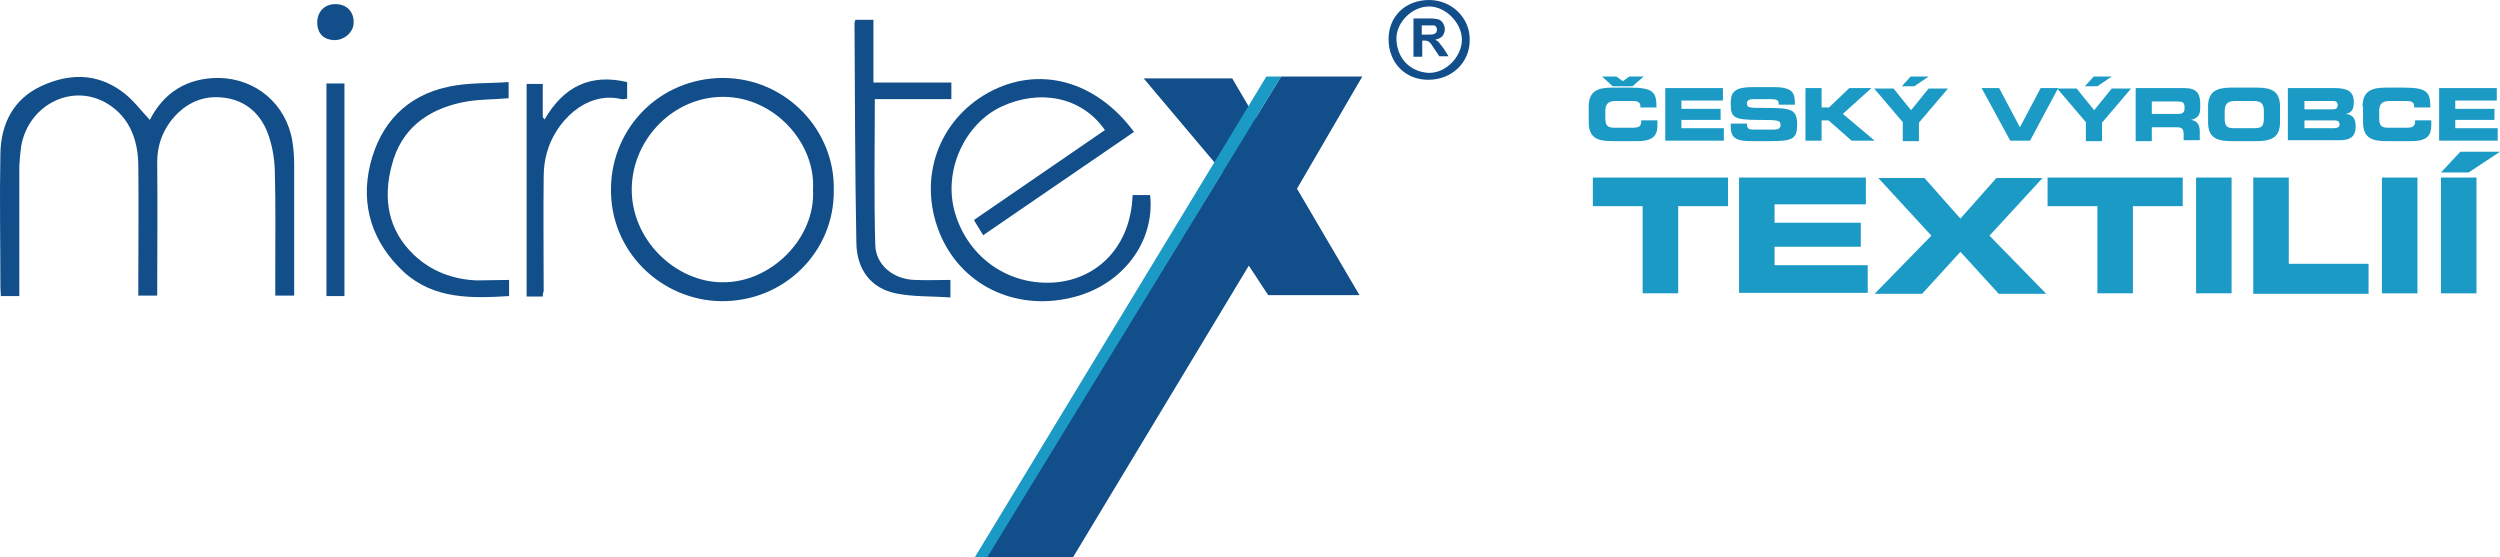
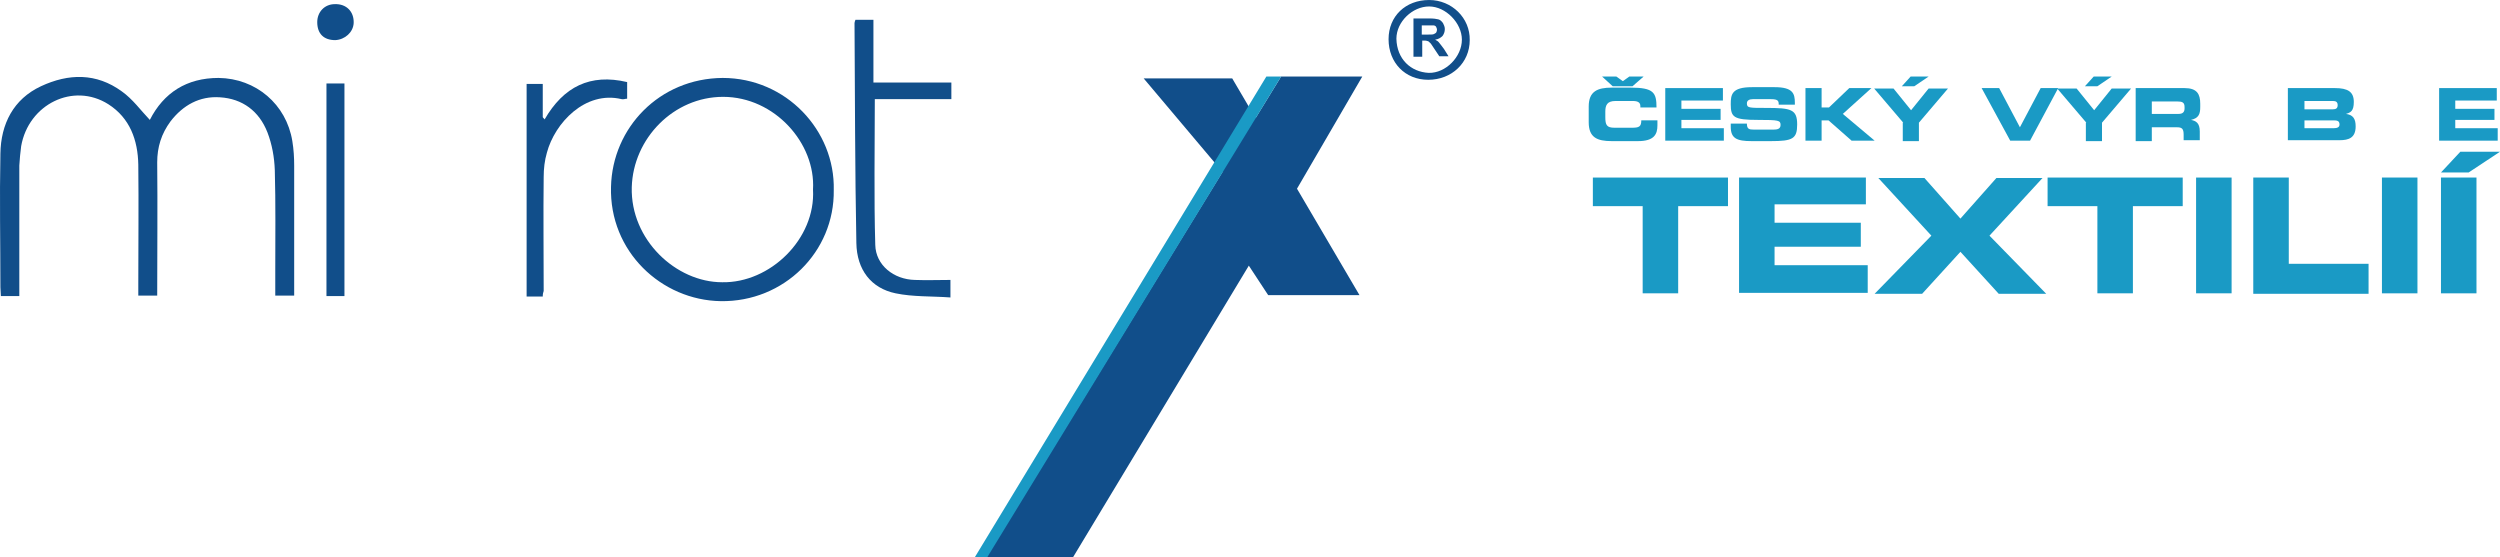
<svg xmlns="http://www.w3.org/2000/svg" xmlns:ns1="http://sodipodi.sourceforge.net/DTD/sodipodi-0.dtd" xmlns:ns2="http://www.inkscape.org/namespaces/inkscape" version="1.1" id="Vrstva_1" x="0px" y="0px" viewBox="0 0 542.089 120.8" xml:space="preserve" ns1:docname="logo.svg" width="542.089" height="120.8" ns2:export-filename="../../PhpstormProjects/microtex/www/client/1_microtex/img/logo.svg" ns2:export-xdpi="96" ns2:export-ydpi="96">
  <defs id="defs3352" />
  <ns1:namedview id="namedview3350" pagecolor="#505050" bordercolor="#eeeeee" borderopacity="1" ns2:showpageshadow="0" ns2:pageopacity="0" ns2:pagecheckerboard="0" ns2:deskcolor="#505050" showgrid="false" />
  <style type="text/css" id="style3271">
	.st0{fill:#1A9AC5;}
	.st1{fill:#114E8A;}
</style>
  <g id="g3347" ns2:export-filename="../../PhpstormProjects/microtex/www/client/1_microtex/img/logo.svg" ns2:export-xdpi="96" ns2:export-ydpi="96" transform="translate(-403.511,-323.8)">
    <g id="g3317">
      <g id="g3297">
        <path class="st0" d="m 748,346.9 c 0,-3.3 1.9,-4.1 5,-4.1 h 4.1 c 5,0 5.6,1.1 5.6,4.3 h -3.5 v -0.3 c 0,-0.8 -0.6,-1.1 -1.6,-1.1 h -3.8 c -1.8,0 -2.2,0.9 -2.2,2.3 v 1.2 c 0,1.7 0.3,2.3 2,2.3 h 3.7 c 1.6,0 2.1,-0.2 2.1,-1.6 h 3.5 v 1.1 c 0,1.9 -0.7,3.4 -4.2,3.4 H 753 c -3.2,0 -5,-0.8 -5,-4.1 z m 2.9,-6.5 h 3.1 l 1.4,1 1.4,-1 h 3.1 l -2.4,2.1 h -4.3 z" id="path3273" />
        <path class="st0" d="m 764.6,342.9 h 12.5 v 2.7 h -9 v 1.8 h 8.5 v 2.4 h -8.5 v 1.8 h 9.2 v 2.7 h -12.7 z" id="path3275" />
        <path class="st0" d="m 778.8,350.6 h 3.5 c 0,1.2 0.5,1.3 1.5,1.3 h 4.3 c 0.7,0 1.5,-0.1 1.5,-1 0,-1 -0.4,-1.1 -4.9,-1.1 -5.3,0 -5.9,-0.6 -5.9,-3.4 0,-2.1 0.2,-3.7 4.6,-3.7 h 4.9 c 4,0 4.4,1.4 4.4,3.4 v 0.4 h -3.5 c 0,-0.8 -0.1,-1.2 -1.7,-1.2 h -3.9 c -0.8,0 -1.3,0.3 -1.3,0.9 0,1 0.4,1 4.2,1 5.4,0 6.7,0.3 6.7,3.6 0,3.1 -1,3.6 -5.7,3.6 h -4.2 c -3.2,0 -4.5,-0.6 -4.5,-3.1 z" id="path3277" />
        <path class="st0" d="m 795,342.9 h 3.5 v 4.2 h 1.6 l 4.4,-4.2 h 4.8 l -6.2,5.6 6.9,5.8 h -5 l -5,-4.4 h -1.5 v 4.4 H 795 Z" id="path3279" />
        <path class="st0" d="m 816.2,350.4 -6.3,-7.4 h 4.2 l 3.8,4.7 3.8,-4.7 h 4.2 l -6.3,7.4 v 4 h -3.5 v -4 z m 1.6,-10 h 3.9 l -3.1,2.1 h -2.7 z" id="path3281" />
        <path class="st0" d="m 833.2,342.9 h 3.8 l 4.5,8.5 4.5,-8.5 h 3.8 l -6.1,11.4 h -4.3 z" id="path3283" />
        <path class="st0" d="m 855.9,350.4 -6.3,-7.4 h 4.2 l 3.8,4.7 3.8,-4.7 h 4.2 l -6.3,7.4 v 4 h -3.5 v -4 z m 1.6,-10 h 3.9 l -3.1,2.1 h -2.7 z" id="path3285" />
        <path class="st0" d="m 866.6,342.9 h 10.6 c 2.7,0 3.4,1.3 3.4,3.4 v 0.7 c 0,1.5 -0.3,2.4 -2,2.8 v 0 c 1,0.2 1.9,0.6 1.9,2.5 v 1.9 H 877 V 353 c 0,-1.2 -0.3,-1.6 -1.4,-1.6 h -5.5 v 3 h -3.5 z m 3.5,5.6 h 5.8 c 0.9,0 1.3,-0.4 1.3,-1.2 V 347 c 0,-1 -0.5,-1.2 -1.6,-1.2 h -5.5 z" id="path3287" />
-         <path class="st0" d="m 882.3,346.9 c 0,-3.3 1.9,-4.1 5,-4.1 h 5.6 c 3.2,0 5,0.8 5,4.1 v 3.4 c 0,3.3 -1.9,4.1 -5,4.1 h -5.6 c -3.2,0 -5,-0.8 -5,-4.1 z m 3.6,2.4 c 0,1.7 0.3,2.3 2,2.3 h 4.5 c 1.7,0 2,-0.6 2,-2.3 V 348 c 0,-1.4 -0.3,-2.3 -2.2,-2.3 h -4.1 c -1.8,0 -2.2,0.9 -2.2,2.3 z" id="path3289" />
        <path class="st0" d="m 899.7,342.9 h 10.1 c 2.8,0 4.1,0.8 4.1,3 0,2 -0.7,2.3 -1.7,2.6 v 0 c 1.5,0.2 2.1,1 2.1,2.7 0,2.5 -1.5,3 -3.5,3 h -11.2 v -11.3 z m 3.5,4.6 h 6.2 c 0.6,0 1,-0.2 1,-0.9 0,-0.7 -0.4,-0.9 -1,-0.9 h -6.2 z m 0,4.1 h 6.3 c 0.8,0 1.3,-0.2 1.3,-0.8 0,-0.8 -0.5,-0.9 -1.3,-0.9 h -6.3 z" id="path3291" />
-         <path class="st0" d="m 915.8,346.9 c 0,-3.3 1.9,-4.1 5,-4.1 h 4.1 c 5,0 5.6,1.1 5.6,4.3 H 927 v -0.3 c 0,-0.8 -0.6,-1.1 -1.6,-1.1 h -3.8 c -1.8,0 -2.2,0.9 -2.2,2.3 v 1.2 c 0,1.7 0.3,2.3 2,2.3 h 3.7 c 1.6,0 2.1,-0.2 2.1,-1.6 h 3.5 v 1.1 c 0,1.9 -0.7,3.4 -4.2,3.4 h -5.6 c -3.2,0 -5,-0.8 -5,-4.1 v -3.4 z" id="path3293" />
        <path class="st0" d="m 932.4,342.9 h 12.5 v 2.7 h -9 v 1.8 h 8.5 v 2.4 h -8.5 v 1.8 h 9.2 v 2.7 h -12.7 z" id="path3295" />
      </g>
      <g id="g3315">
        <path class="st0" d="m 748.8,362.3 h 29.4 v 6.2 h -10.8 v 18.9 h -7.7 v -18.9 h -10.8 v -6.2 z" id="path3299" />
        <path class="st0" d="m 780.6,362.3 h 27.5 v 5.8 h -19.8 v 4 H 807 v 5.2 h -18.7 v 4 h 20.2 v 6 h -27.9 z" id="path3301" />
        <path class="st0" d="m 822.3,374.9 -11.5,-12.5 h 10 l 7.8,8.8 7.8,-8.8 h 10 l -11.5,12.5 12.3,12.6 h -10.3 l -8.3,-9.1 -8.3,9.1 H 810 Z" id="path3303" />
        <path class="st0" d="m 847.4,362.3 h 29.4 v 6.2 H 866 v 18.9 h -7.7 v -18.9 h -10.8 v -6.2 z" id="path3305" />
        <path class="st0" d="m 879.7,362.3 h 7.7 v 25.1 h -7.7 z" id="path3307" />
        <path class="st0" d="m 892.1,362.3 h 7.7 V 381 h 17.3 v 6.5 h -25 z" id="path3309" />
        <path class="st0" d="m 920,362.3 h 7.7 v 25.1 H 920 Z" id="path3311" />
        <path class="st0" d="m 932.8,362.3 h 7.7 v 25.1 h -7.7 z m 4.2,-5.6 h 8.6 l -6.8,4.5 h -6 z" id="path3313" />
      </g>
    </g>
    <polyline class="st1" points="651.5,340.8 670.7,340.8 698.3,387.8 678.5,387.8 674.3,381.4 636.2,444.6 617.3,444.6 681.3,340.4    698.9,340.4 679.4,373.9  " id="polyline3319" />
    <polygon class="st0" points="617.6,444.6 614.9,444.6 678.1,340.4 681.3,340.4 " id="polygon3321" />
    <g id="g3335">
      <path class="st1" d="m 436,349.8 c 3,-5.9 8,-9.1 14.9,-9.1 8.1,0.1 14.7,5.7 16,13.7 0.3,1.8 0.4,3.6 0.4,5.3 0,9.3 0,18.7 0,28.2 h -4.1 v -5.1 c 0,-7.4 0.1,-14.8 -0.1,-22.1 -0.1,-2.8 -0.6,-5.6 -1.6,-8.2 -1.8,-4.6 -5.4,-7.3 -10.3,-7.6 -4.4,-0.3 -8,1.7 -10.7,5.2 -2,2.7 -2.9,5.6 -2.9,8.9 0.1,9.6 0,19.1 0,28.9 h -4.1 v -2.5 c 0,-8.6 0.1,-17.3 0,-25.9 -0.1,-5.3 -1.8,-10.1 -6.5,-13.1 -7.6,-4.8 -17.3,0 -18.9,9.1 -0.2,1.4 -0.3,2.8 -0.4,4.2 0,8.6 0,17.1 0,25.7 0,0.8 0,1.7 0,2.6 h -4 c 0,-0.7 -0.1,-1.3 -0.1,-1.9 0,-9.7 -0.2,-19.3 0,-29 0.1,-6.4 2.8,-11.8 8.8,-14.6 6,-2.8 12,-2.9 17.5,1.1 2.4,1.7 4.1,4.1 6.1,6.2" id="path3323" />
-       <path class="st1" d="m 649.4,352.4 c -10.9,7.5 -21.8,14.9 -32.7,22.4 -0.7,-1.2 -1.4,-2.2 -2,-3.3 9.5,-6.5 18.9,-13 28.4,-19.5 -5.1,-7.3 -14.2,-8.9 -22.4,-5.1 -8,3.7 -12.8,14 -10.1,23.1 2.9,9.8 11.9,16 22.1,15 8.8,-0.9 16,-7.7 16.4,-18.9 h 3.8 c 1.1,10.2 -6.1,19.8 -17.3,22.3 -12.1,2.8 -23.8,-2.8 -28.4,-14.2 -4.7,-11.8 -0.2,-24.3 10.6,-30.3 10.9,-6 23.3,-2.7 31.6,8.5" id="path3325" />
      <path class="st1" d="m 579.8,364.9 c 0.6,-10 -8.3,-20.1 -19.5,-20.1 -10.7,0 -19.5,9 -19.8,19.6 -0.3,11.4 9.6,20.6 19.6,20.6 10.4,0.2 20.3,-9.4 19.7,-20.1 m 4.5,0.1 c 0.2,13.4 -10.8,24.3 -24.5,24.1 -12.9,-0.2 -24.2,-10.8 -23.8,-24.8 0.3,-12.8 10.5,-23.5 24.2,-23.6 13.8,0 24.4,11.4 24.1,24.3" id="path3327" />
      <path class="st1" d="m 593.2,345.3 c 0,10.8 -0.2,21.3 0.1,31.6 0.1,4.4 4,7.5 8.6,7.6 2.5,0.1 5,0 7.7,0 v 3.8 c -4,-0.3 -8.1,-0.1 -11.9,-0.9 -5.3,-1.1 -8.4,-5.1 -8.5,-10.9 -0.3,-15.9 -0.3,-31.8 -0.4,-47.7 0,-0.2 0.1,-0.4 0.2,-0.7 h 3.9 v 13.6 h 16.9 v 3.6 z" id="path3329" />
-       <path class="st1" d="m 513.9,384.5 v 3.5 c -8.2,0.5 -16.3,0.7 -22.8,-5.2 -6.8,-6.3 -9.5,-14.4 -7.3,-23.4 2.2,-8.9 7.9,-14.9 17,-16.8 4.1,-0.9 8.5,-0.7 13,-1 v 3.5 c -3.4,0.3 -6.8,0.2 -10.1,0.9 -7.6,1.6 -13.2,5.8 -15.2,13.5 -2,7.3 -0.9,14.2 4.8,19.6 3.7,3.5 8.4,5.3 13.6,5.5 2.2,0 4.5,-0.1 7,-0.1" id="path3331" />
      <path class="st1" d="m 521.2,388.1 h -3.5 V 342 h 3.5 v 7.2 c 0.1,0.2 0.3,0.3 0.4,0.5 4.1,-7.1 9.9,-10 17.9,-8.1 v 3.6 c -0.4,0 -0.8,0.2 -1.2,0.1 -7.9,-1.9 -14.5,5.2 -16.2,11.6 -0.5,1.7 -0.7,3.5 -0.7,5.3 -0.1,8.2 0,16.5 0,24.7 -0.1,0.3 -0.2,0.6 -0.2,1.2" id="path3333" />
    </g>
    <rect x="474.3" y="341.9" class="st1" width="3.9" height="46.1" id="rect3337" />
    <g id="g3345">
      <path class="st1" d="m 713.3,339.6 c 3.7,0.1 7.2,-3.5 7.2,-7.2 0,-3.6 -3.5,-7.2 -7.1,-7.2 -3.6,0 -7.1,3.3 -7.1,7 0.1,4.4 3.1,7.2 7,7.4 m -0.1,1.5 c -5,0 -8.6,-3.7 -8.6,-8.8 0,-5 3.7,-8.5 8.8,-8.5 4.9,0 8.9,3.9 8.8,8.7 0,4.9 -3.9,8.6 -9,8.6" id="path3339" />
      <path class="st1" d="m 476.2,332.5 c -2.5,0 -3.9,-1.4 -3.9,-3.9 0,-2.2 1.6,-3.9 3.8,-3.9 2.5,-0.1 4.2,1.6 4.1,4.1 -0.1,2 -1.9,3.6 -4,3.7" id="path3341" />
      <path class="st1" d="m 711.7,331.3 h 1.2 c 0.8,0 1.3,0 1.5,-0.1 0.2,-0.1 0.4,-0.2 0.5,-0.3 0.1,-0.2 0.2,-0.4 0.2,-0.6 0,-0.3 -0.1,-0.5 -0.2,-0.7 -0.1,-0.2 -0.4,-0.3 -0.6,-0.3 -0.1,0 -0.5,0 -1.2,0 h -1.3 v 2 z m -1.7,4.8 v -8.3 h 3.5 c 0.9,0 1.5,0.1 1.9,0.2 0.4,0.1 0.7,0.4 1,0.8 0.2,0.4 0.4,0.8 0.4,1.3 0,0.6 -0.2,1.1 -0.5,1.5 -0.4,0.4 -0.9,0.7 -1.6,0.8 0.4,0.2 0.7,0.4 0.9,0.7 0.2,0.3 0.6,0.7 1,1.3 l 1,1.6 h -2 l -1.2,-1.8 c -0.4,-0.6 -0.7,-1.1 -0.9,-1.2 -0.2,-0.2 -0.3,-0.3 -0.5,-0.3 -0.2,-0.1 -0.5,-0.1 -0.8,-0.1 h -0.3 v 3.5 z" id="path3343" />
    </g>
  </g>
</svg>